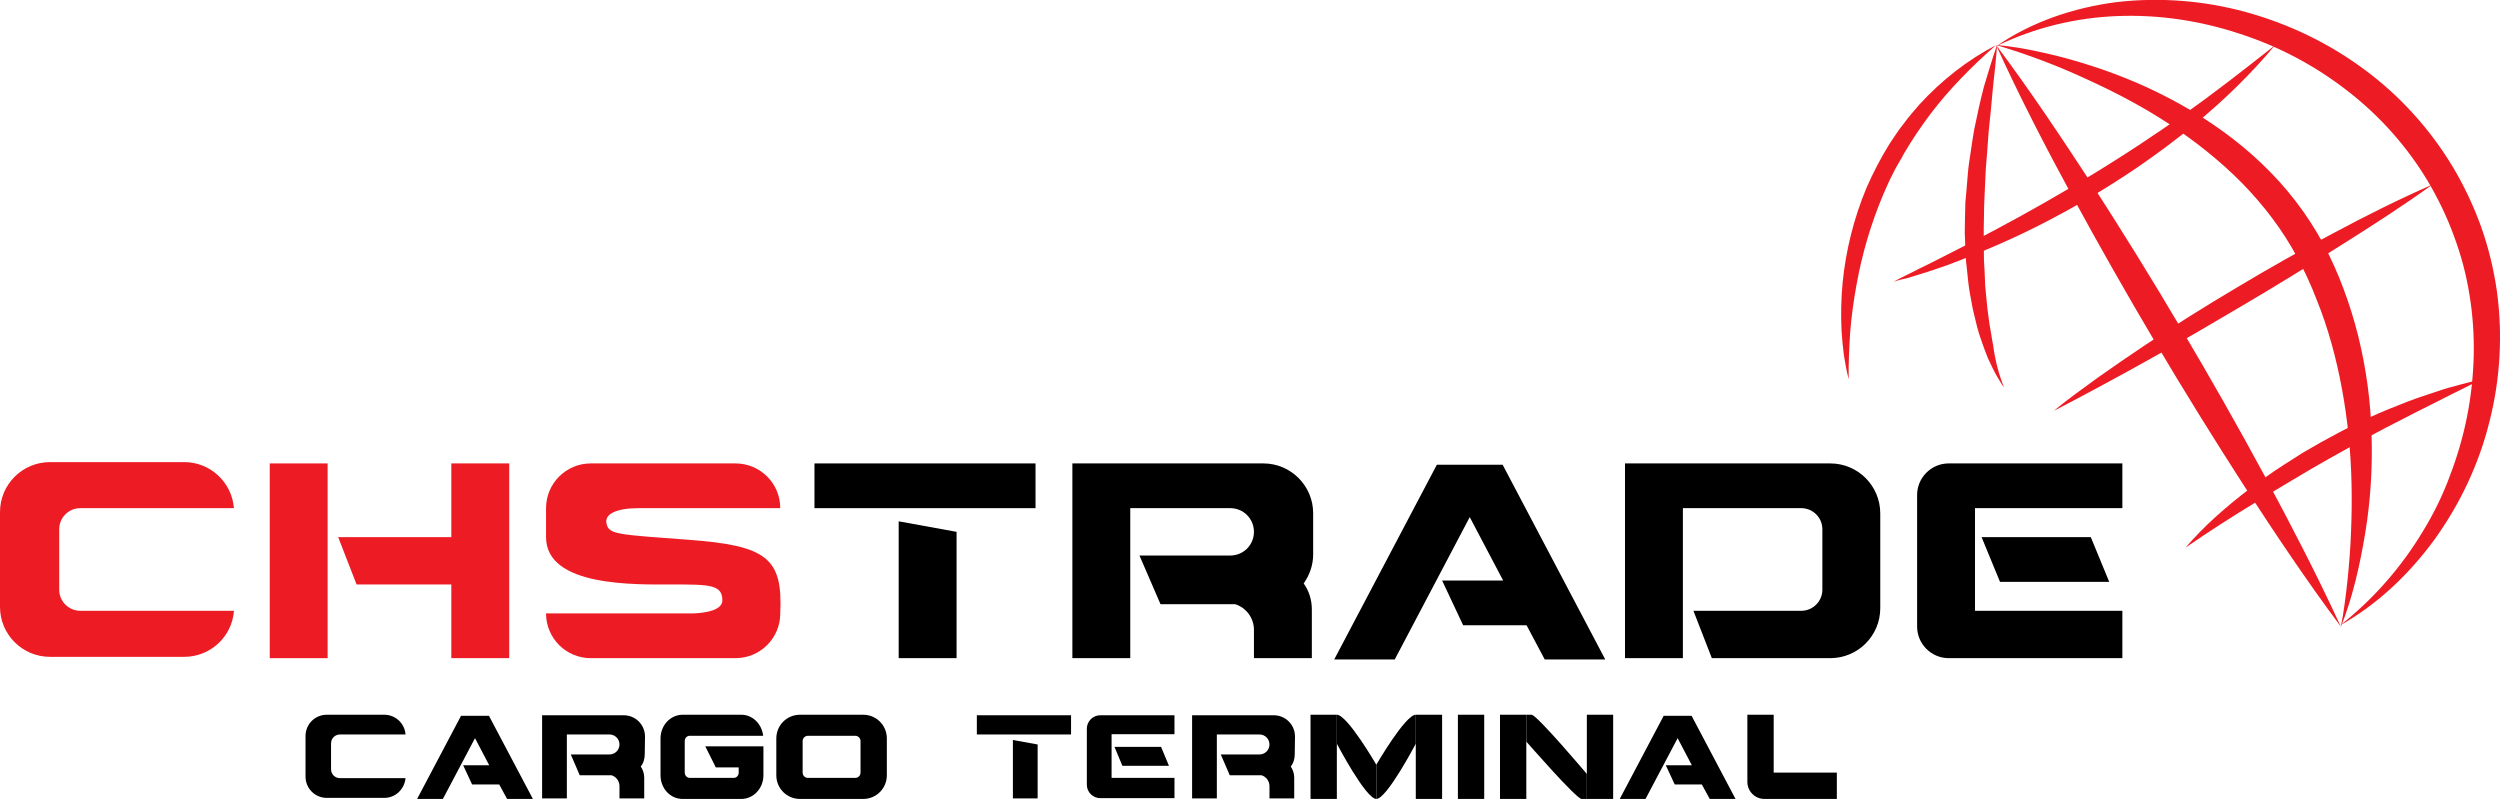
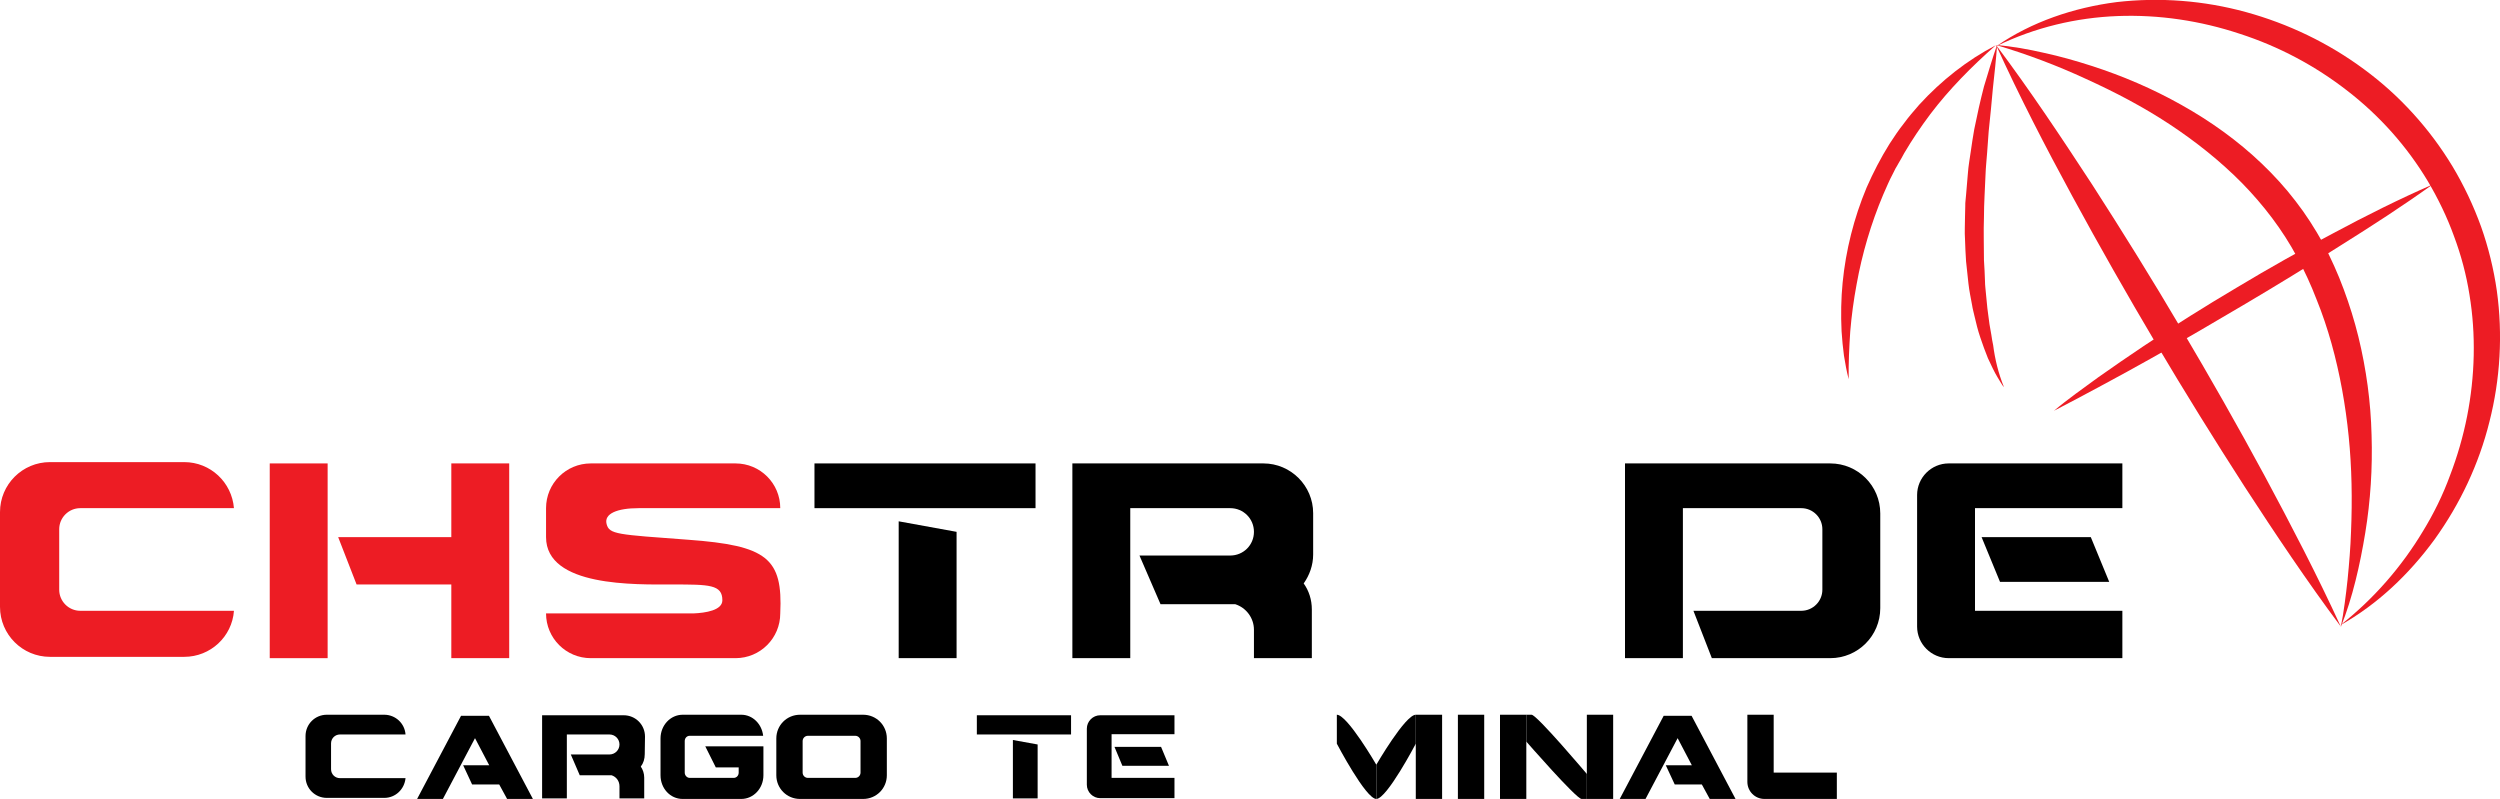
<svg xmlns="http://www.w3.org/2000/svg" version="1.1" id="Layer_1" x="0px" y="0px" viewBox="0 0 950 303.6" style="enable-background:new 0 0 950 303.6;" xml:space="preserve">
  <style type="text/css">
	.st0{fill:#ED1C24;}
</style>
  <path class="st0" d="M30.5,232.1c-4.4,0-8-3.6-8-8v-23c0-4.4,3.6-8,8-8h58.4c-0.8-9.8-8.9-17.5-18.9-17.5H19c-10.5,0-19,8.5-19,19  v36c0,10.5,8.5,19,19,19h51c10,0,18.2-7.7,18.9-17.5H30.5z" />
  <polygon points="363.5,250.1 341.5,250.1 341.5,198.1 363.5,202.1 " />
  <g>
    <rect x="102.5" y="176.1" class="st0" width="22" height="74" />
    <polygon class="st0" points="171.5,176.1 171.5,204.1 128.5,204.1 135.5,222.1 171.5,222.1 171.5,250.1 193.5,250.1 193.5,176.1     " />
  </g>
  <path class="st0" d="M261.5,205.1c-27-2-30-2-31-6c-1-3.9,4-6,12.2-6h53.8c0-9.4-7.6-17-17-17h-55c-9.4,0-17,7.6-17,17v11  c0,19,34,18,48,18s19,0,19,6c0,3.8-6.3,4.8-11,5h-5.1h-50.9c0,9.4,7.6,17,17,17h55c9.4,0,17-7.6,17-17  C297.5,212.1,291.5,207.3,261.5,205.1z" />
  <rect x="309.5" y="176.1" width="84" height="17" />
  <polygon points="794.5,204.1 801.5,221.1 760,221.1 753,204.1 " />
  <path d="M806.5,193.1v-17h-56l0,0h-10c-6.6,0-12,5.4-12,12v50c0,6.6,5.4,12,12,12h10h56v-18h-56v-39H806.5z" />
  <path d="M695.5,176.1h-56h-22v74h22v-57h45c4.4,0,8,3.6,8,8v23c0,4.4-3.6,8-8,8h-41l7,18h45c10.5,0,19-8.5,19-19v-36  C714.5,184.6,706,176.1,695.5,176.1z" />
  <path d="M499,195c0-10.4-8.5-18.9-18.9-18.9h-50.6H429h-21.5v74h22v-57h38c5,0,9,4,9,9s-4,9-9,9H433l8,18.5h28.4  c4.1,1.3,7.1,5.2,7.1,9.7v10.8h22v-18.5c0-3.7-1.1-7.1-3.1-9.9c2.2-3.1,3.6-6.9,3.6-11V195z" />
-   <polygon points="610,250.6 571,176.6 569,176.6 548,176.6 546,176.6 507,250.6 530,250.6 558.5,196.5 571.2,220.6 548,220.6   556,237.6 580.1,237.6 587,250.6 " />
  <path d="M129.2,295.7c-1.9,0-3.4-1.5-3.4-3.4v-9.8c0-1.9,1.5-3.4,3.4-3.4h24.9c-0.3-4.2-3.8-7.5-8.1-7.5h-21.8  c-4.5,0-8.1,3.6-8.1,8.1v15.4c0,4.5,3.6,8.1,8.1,8.1H146c4.3,0,7.7-3.3,8.1-7.5L129.2,295.7L129.2,295.7z" />
  <g>
    <polygon points="384.9,303.4 394.3,303.4 394.3,282.9 384.9,281.2  " />
    <rect x="371.2" y="271.8" width="35.8" height="7.3" />
  </g>
  <g>
    <polygon points="426.5,291 444.2,291 441.2,283.8 423.5,283.8  " />
    <path d="M446.3,271.8h-23.9l0,0h-4.3c-2.8,0-5.1,2.3-5.1,5.1v21.3c0,2.8,2.3,5.1,5.1,5.1h4.3h23.9v-7.7h-23.9V279h23.9V271.8z" />
  </g>
-   <path d="M492.1,279.9c0-4.5-3.6-8.1-8.1-8.1h-21.6h-0.2H453v31.6h9.4v-24.3h16.2c2.1,0,3.8,1.7,3.8,3.8s-1.7,3.8-3.8,3.8h-14.7  l3.4,7.9h12.1c1.8,0.6,3,2.2,3,4.2v4.6h9.4v-7.9c0-1.6-0.5-3-1.3-4.2c1-1.3,1.5-2.9,1.5-4.7L492.1,279.9L492.1,279.9z" />
  <path d="M245.1,279.9c0-4.5-3.6-8.1-8.1-8.1h-21.6h-0.2H206v31.6h9.4v-24.3h16.2c2.1,0,3.8,1.7,3.8,3.8s-1.7,3.8-3.8,3.8h-14.7  l3.4,7.9h12.1c1.8,0.6,3,2.2,3,4.2v4.6h9.4v-7.9c0-1.6-0.5-3-1.3-4.2c1-1.3,1.5-2.9,1.5-4.7L245.1,279.9L245.1,279.9z" />
  <polygon points="659.5,303.6 642.8,272 642,272 633,272 632.2,272 615.5,303.6 625.3,303.6 637.5,280.5 642.9,290.8 633,290.8   636.4,298.1 646.7,298.1 649.7,303.6 " />
  <polygon points="202.5,303.6 185.8,272 185,272 176,272 175.2,272 158.5,303.6 168.3,303.6 180.5,280.5 185.9,290.8 176,290.8   179.4,298.1 189.7,298.1 192.7,303.6 " />
  <path d="M328,271.6h-24c-5,0-9,4-9,9v14c0,5,4,9,9,9h24c5,0,9-4,9-9v-14C337,275.6,333,271.6,328,271.6z M327,293.6c0,1.1-0.9,2-2,2  h-18c-1.1,0-2-0.9-2-2v-12c0-1.1,0.9-2,2-2h18c1.1,0,2,0.9,2,2V293.6z" />
  <path d="M281,283.6h-0.3H268l4,8h8.7v2c0,1.1-0.8,2-1.9,2h-16.7c-1,0-1.9-0.9-1.9-2v-12c0-1.1,0.8-2,1.9-2h4.9h11.9H290  c-0.5-4.5-4-8-8.3-8h-22.3c-4.6,0-8.4,4-8.4,9v14c0,5,3.7,9,8.4,9h22.3c4.6,0,8.4-4,8.4-9v-11H281z" />
  <rect x="554" y="271.6" width="10" height="32" />
  <path d="M674,293.6v-22h-10v22v3.5c0,3.6,2.9,6.5,6.5,6.5h3.5h24v-10H674z" />
  <rect x="570" y="271.6" width="10" height="32" />
  <rect x="603" y="271.6" width="10" height="32" />
  <path d="M580,271.6c0,0,0,0,2,0s21,22.5,21,22.5v9.5c0,0,0,0-2,0s-21-21.8-21-21.8V271.6z" />
-   <rect x="498" y="271.6" width="10" height="32" />
  <path d="M508,271.6c4,0,15,19,15,19v13c-4,0-15-21-15-21V271.6z" />
  <rect x="538" y="271.6" width="10" height="32" />
  <path d="M538,271.6c-4,0-15,19-15,19v13c4,0,15-21,15-21V271.6z" />
  <path class="st0" d="M758.7,17.5C772,8.3,788,2.9,804.3,0.8c16.4-1.9,33.2-0.6,49.2,3.8s31.3,11.7,44.8,21.7  c13.5,9.9,25,22.6,33.7,37c4.3,7.2,7.9,14.8,10.8,22.8c2.8,7.9,4.8,16.1,6,24.4c2.3,16.6,1.3,33.6-2.8,49.7  c-2,8.1-4.8,15.9-8.3,23.4s-7.7,14.6-12.5,21.3c-9.7,13.3-21.8,24.8-35.9,32.7c12.7-10,23.3-22.2,31.4-35.7  c4.1-6.7,7.6-13.8,10.3-21.2c2.8-7.3,5-14.9,6.5-22.5c3-15.3,3.4-31,0.9-46.2c-1.2-7.6-3.2-15.1-5.9-22.3c-2.6-7.2-6-14.2-9.9-20.8  C914.7,55.7,904.3,44,892,34.5c-12.2-9.5-26.1-16.9-41-21.7c-14.8-4.9-30.5-7.3-46.3-6.7C789,6.7,773.3,10.4,758.7,17.5z" />
  <path class="st0" d="M758.5,17.1c6.1,0.5,12.2,1.6,18.3,3c6,1.3,12,3,17.9,4.9c11.8,3.8,23.3,8.7,34.3,14.9  c10.9,6.1,21.3,13.5,30.5,22.3c4.6,4.4,8.9,9.1,12.8,14.2c3.9,5,7.4,10.5,10.5,16.1c1.5,2.8,2.9,5.7,4.2,8.6  c1.3,2.9,2.5,5.8,3.6,8.8c2.2,5.9,4.1,12,5.6,18.1c3,12.3,4.7,24.8,5,37.3c0.4,12.5-0.4,25-2.4,37.2c-1,6.1-2.2,12.2-3.7,18.2  s-3.3,11.9-5.6,17.6c0.6-3,1.1-6,1.5-9.1c0.4-3,0.8-6.1,1.1-9.1c0.6-6.1,1.1-12.1,1.3-18.2c0.5-12.1,0.3-24.2-0.9-36.1  c-1.2-11.9-3.3-23.7-6.5-35.2c-1.6-5.7-3.5-11.4-5.7-16.8c-2.1-5.5-4.6-10.9-7.4-16.1C867.4,87.4,860.2,78,852,69.6  c-8.3-8.4-17.6-15.8-27.6-22.4S803.7,35,792.7,30C781.7,24.9,770.3,20.6,758.5,17.1z" />
  <path class="st0" d="M889.5,238.1C876.6,220.8,864.7,203,853,185c-11.6-18-22.9-36.2-33.8-54.6s-21.5-37-31.7-55.8  s-20.1-37.9-29-57.5c12.9,17.2,24.8,35.1,36.5,53c11.6,18,22.9,36.2,33.8,54.7c10.9,18.4,21.5,37,31.7,55.9  C870.6,199.5,880.5,218.5,889.5,238.1z" />
-   <path class="st0" d="M719.5,107.1c3.2-1.8,6.4-3.2,9.6-4.9c3.2-1.6,6.4-3.1,9.6-4.8c6.4-3.2,12.7-6.5,19-9.8  c12.6-6.7,24.9-13.7,37.1-21.1c3-1.9,6.1-3.7,9-5.6c3-1.9,6-3.8,9-5.8c5.9-3.9,11.8-7.9,17.6-12c11.6-8.2,22.8-17,34.1-25.9  c-9.2,11-19.6,21.1-30.8,30.3l-4.2,3.4c-1.4,1.1-2.9,2.2-4.3,3.3c-2.8,2.2-5.8,4.3-8.7,6.4c-5.9,4.2-11.9,8.1-18.1,11.9  c-12.3,7.5-25.1,14.3-38.3,20.1c-6.6,2.9-13.3,5.6-20,8.1c-3.4,1.2-6.8,2.4-10.2,3.4l-5.2,1.6C722.9,106.1,721.2,106.5,719.5,107.1z  " />
  <path class="st0" d="M761.5,147.1c-0.5-0.5-0.8-1.1-1.2-1.7l-1.1-1.8c-0.7-1.2-1.4-2.4-2-3.7s-1.2-2.5-1.8-3.8l-1.5-3.9  c-0.5-1.3-0.9-2.7-1.4-4c-0.4-1.3-0.9-2.7-1.2-4l-1-4.1c-0.3-1.4-0.7-2.7-0.9-4.1c-0.5-2.8-1.1-5.5-1.4-8.3s-0.6-5.6-0.9-8.4  c-0.2-2.8-0.3-5.6-0.4-8.4c-0.2-2.8,0-5.6,0-8.4l0.1-4.2c0-0.7,0-1.4,0.1-2.1l0.2-2.1l0.7-8.3c0.2-2.8,0.7-5.5,1.1-8.3  s0.8-5.5,1.3-8.3c1.1-5.5,2.3-10.9,3.7-16.3c1.6-5.3,3.2-10.7,5-15.9c-0.4,5.6-1,11.1-1.6,16.5c-0.5,5.5-1,11-1.6,16.4  c-0.2,2.7-0.4,5.5-0.6,8.2s-0.5,5.4-0.6,8.2c-0.2,5.4-0.6,10.9-0.6,16.3c-0.2,5.4,0,10.9,0,16.3c0.2,2.7,0.3,5.4,0.4,8.1  c0,1.4,0.2,2.7,0.3,4l0.4,4.1c0.2,2.7,0.7,5.4,1,8.1c0.2,1.3,0.5,2.7,0.7,4s0.4,2.7,0.7,4C758.1,136.6,759.4,141.9,761.5,147.1z" />
  <path class="st0" d="M702.5,144.1c-0.8-3-1.3-6-1.8-9c-0.4-3-0.7-6.1-0.9-9.2c-0.3-6.2-0.2-12.4,0.4-18.5  c1.2-12.3,4.3-24.6,9.1-36.1c2.5-5.7,5.4-11.3,8.7-16.6c1.7-2.6,3.4-5.2,5.4-7.7c1.8-2.5,3.9-4.9,5.9-7.2c8.4-9.2,18.3-17,29.1-22.6  c-9.2,8.1-17.7,16.7-24.9,26.2c-3.6,4.8-6.9,9.7-9.9,14.8c-0.7,1.3-1.4,2.6-2.2,3.9c-0.4,0.7-0.7,1.3-1.1,1.9l-1,2  c-1.4,2.6-2.5,5.3-3.7,8c-4.6,10.9-8,22.4-10.1,34.1c-1.1,5.9-1.9,11.8-2.4,17.8C702.7,131.9,702.4,138,702.5,144.1z" />
  <path class="st0" d="M780.5,156.1c2.7-2.3,5.5-4.4,8.3-6.5s5.7-4.1,8.5-6.2l8.6-6c2.9-2,5.8-3.9,8.7-5.9  c11.7-7.8,23.5-15.2,35.5-22.3c12-7.2,24.2-14.1,36.6-20.6c12.3-6.6,24.9-12.9,37.7-18.5c-11.4,8.2-23.2,15.8-35,23.2  c-11.8,7.5-23.7,14.8-35.7,21.9s-24.1,14.2-36.3,21c-6.1,3.4-12.2,6.8-18.4,10.1C792.9,149.6,786.7,152.9,780.5,156.1z" />
-   <path class="st0" d="M830.5,208.1c7.1-8.3,15.4-15.5,24-22.1c2.2-1.6,4.3-3.3,6.6-4.8c2.2-1.6,4.5-3.1,6.8-4.6l6.9-4.4l7.1-4.1  c9.5-5.3,19.3-10.2,29.5-14.1c5-2.1,10.2-3.8,15.4-5.5c2.6-0.9,5.2-1.6,7.9-2.3c2.6-0.7,5.3-1.4,7.9-2c-4.8,2.7-9.7,4.9-14.5,7.4  s-9.7,4.8-14.4,7.3c-9.6,4.8-19,10-28.3,15.2l-7,4l-6.9,4.1c-4.6,2.7-9.2,5.5-13.7,8.3C848.5,196.1,839.5,201.9,830.5,208.1z" />
</svg>